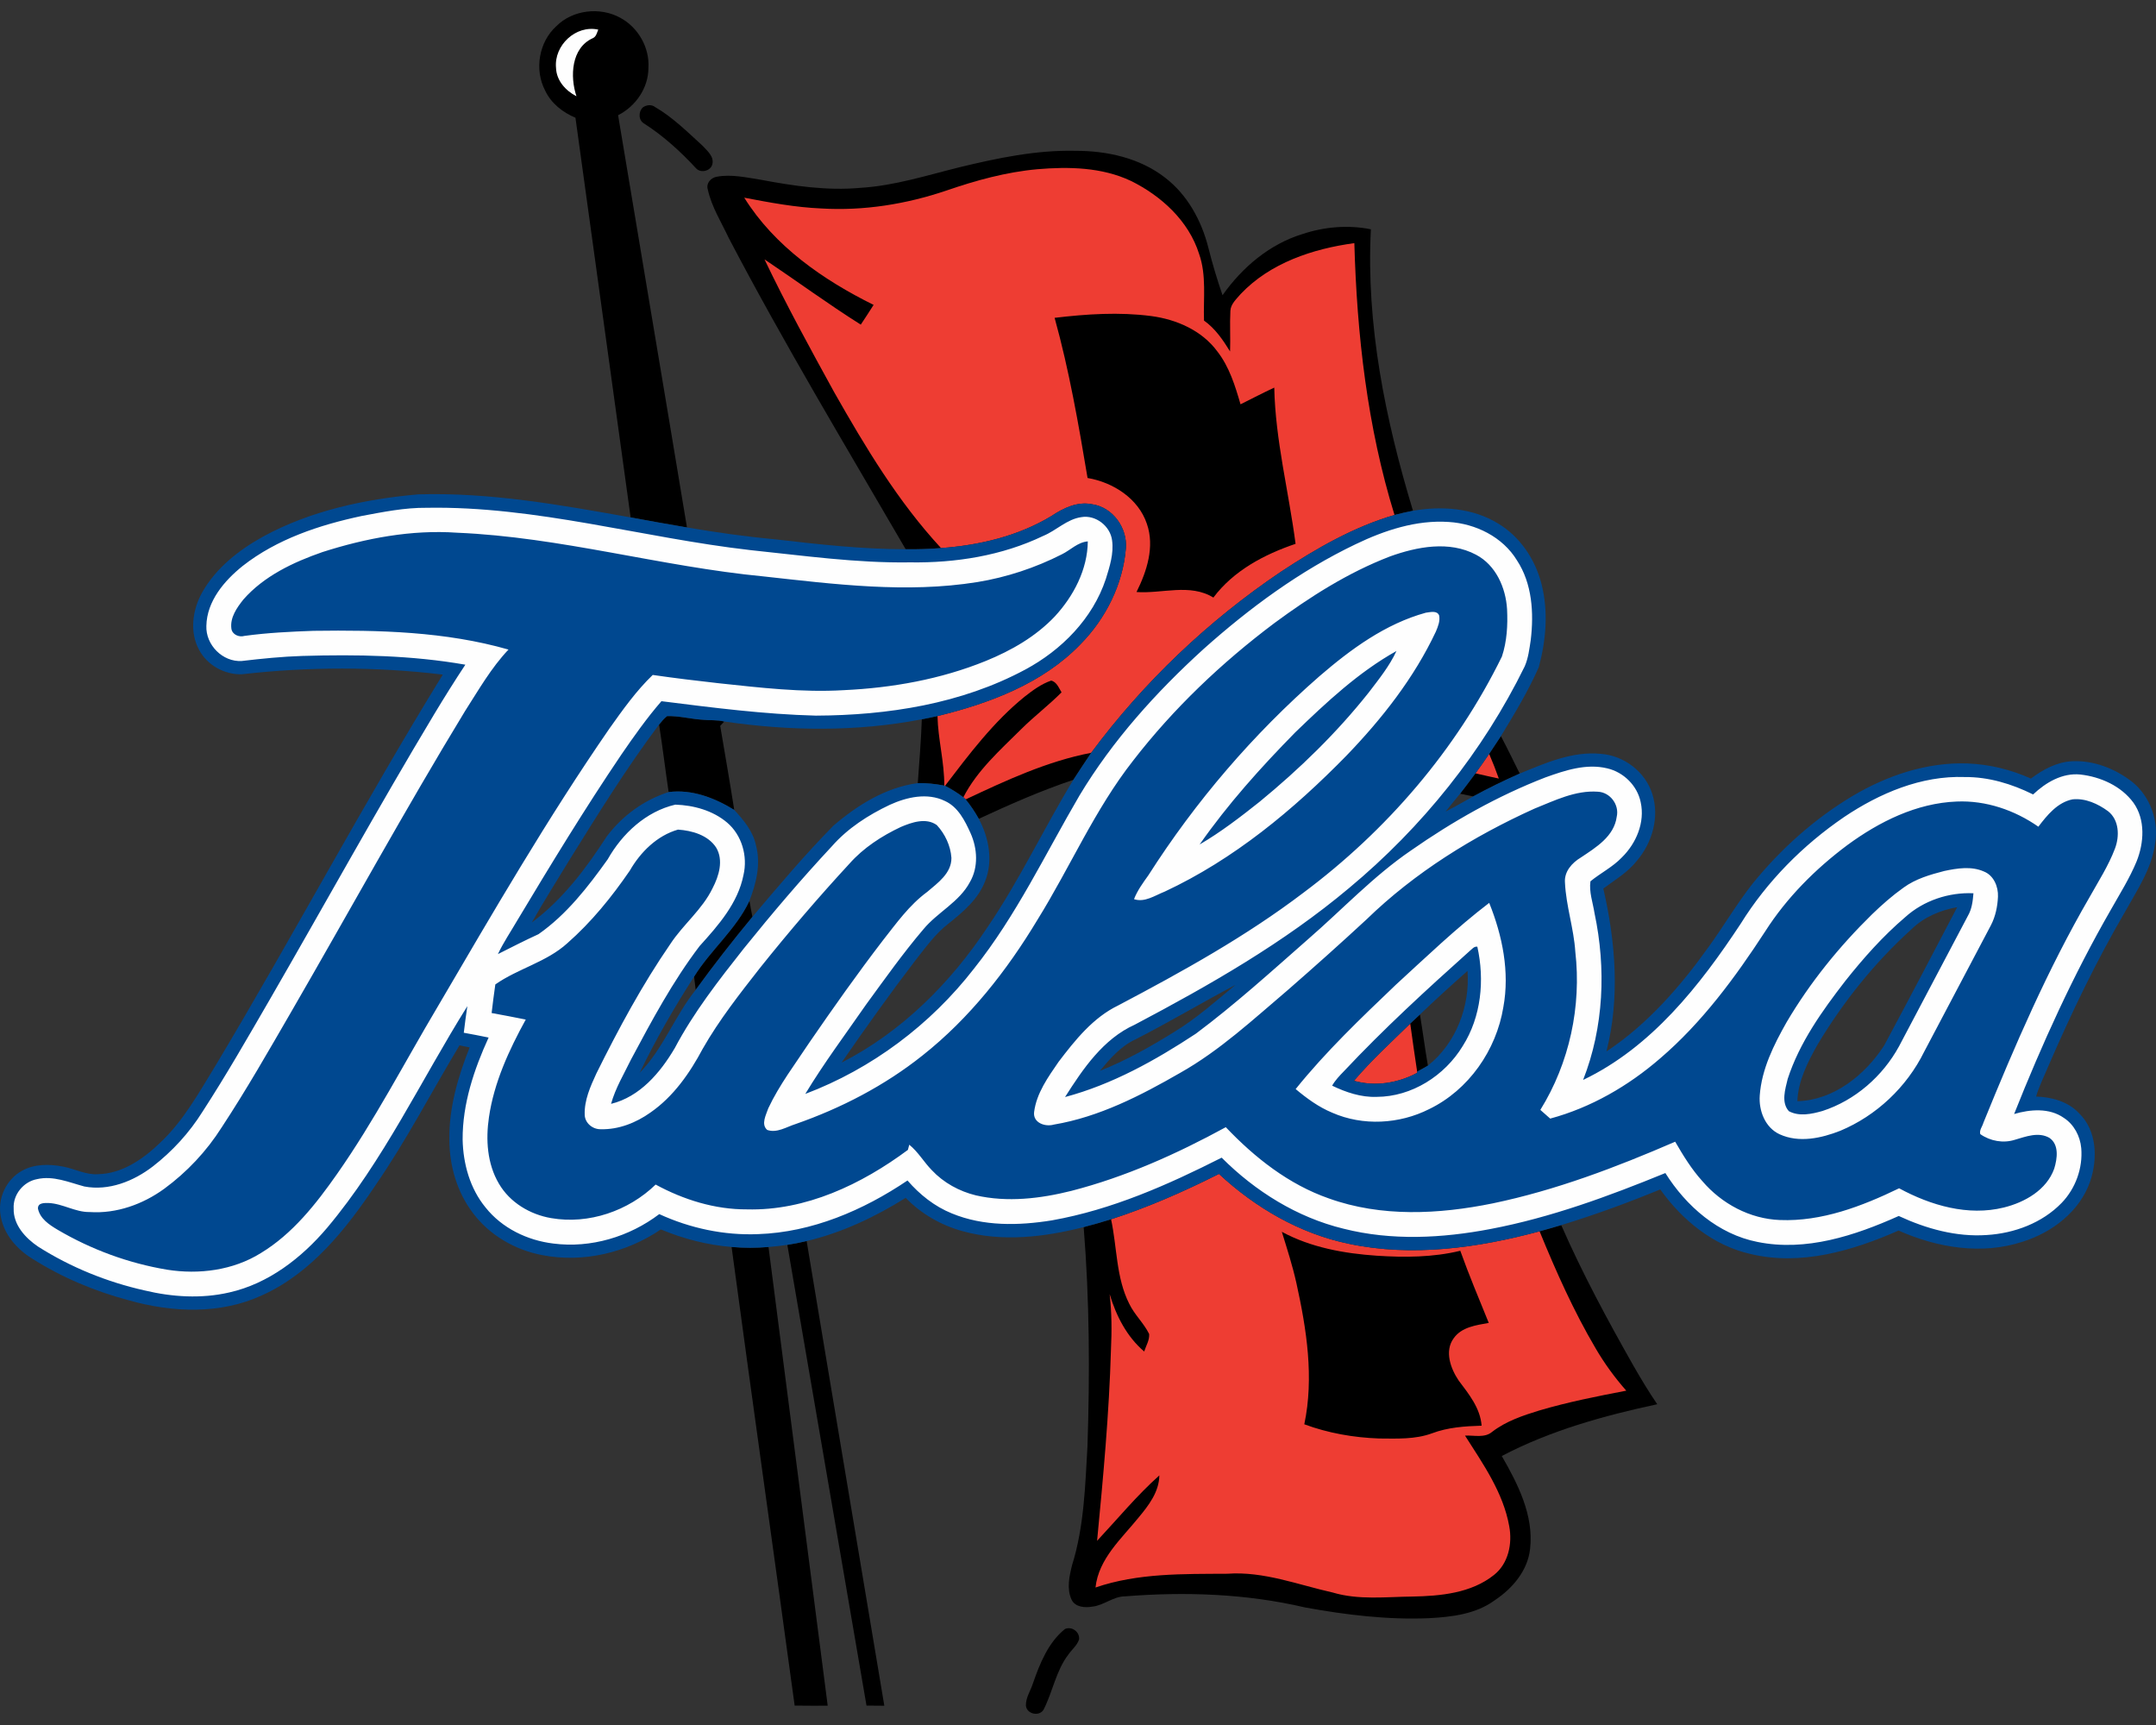
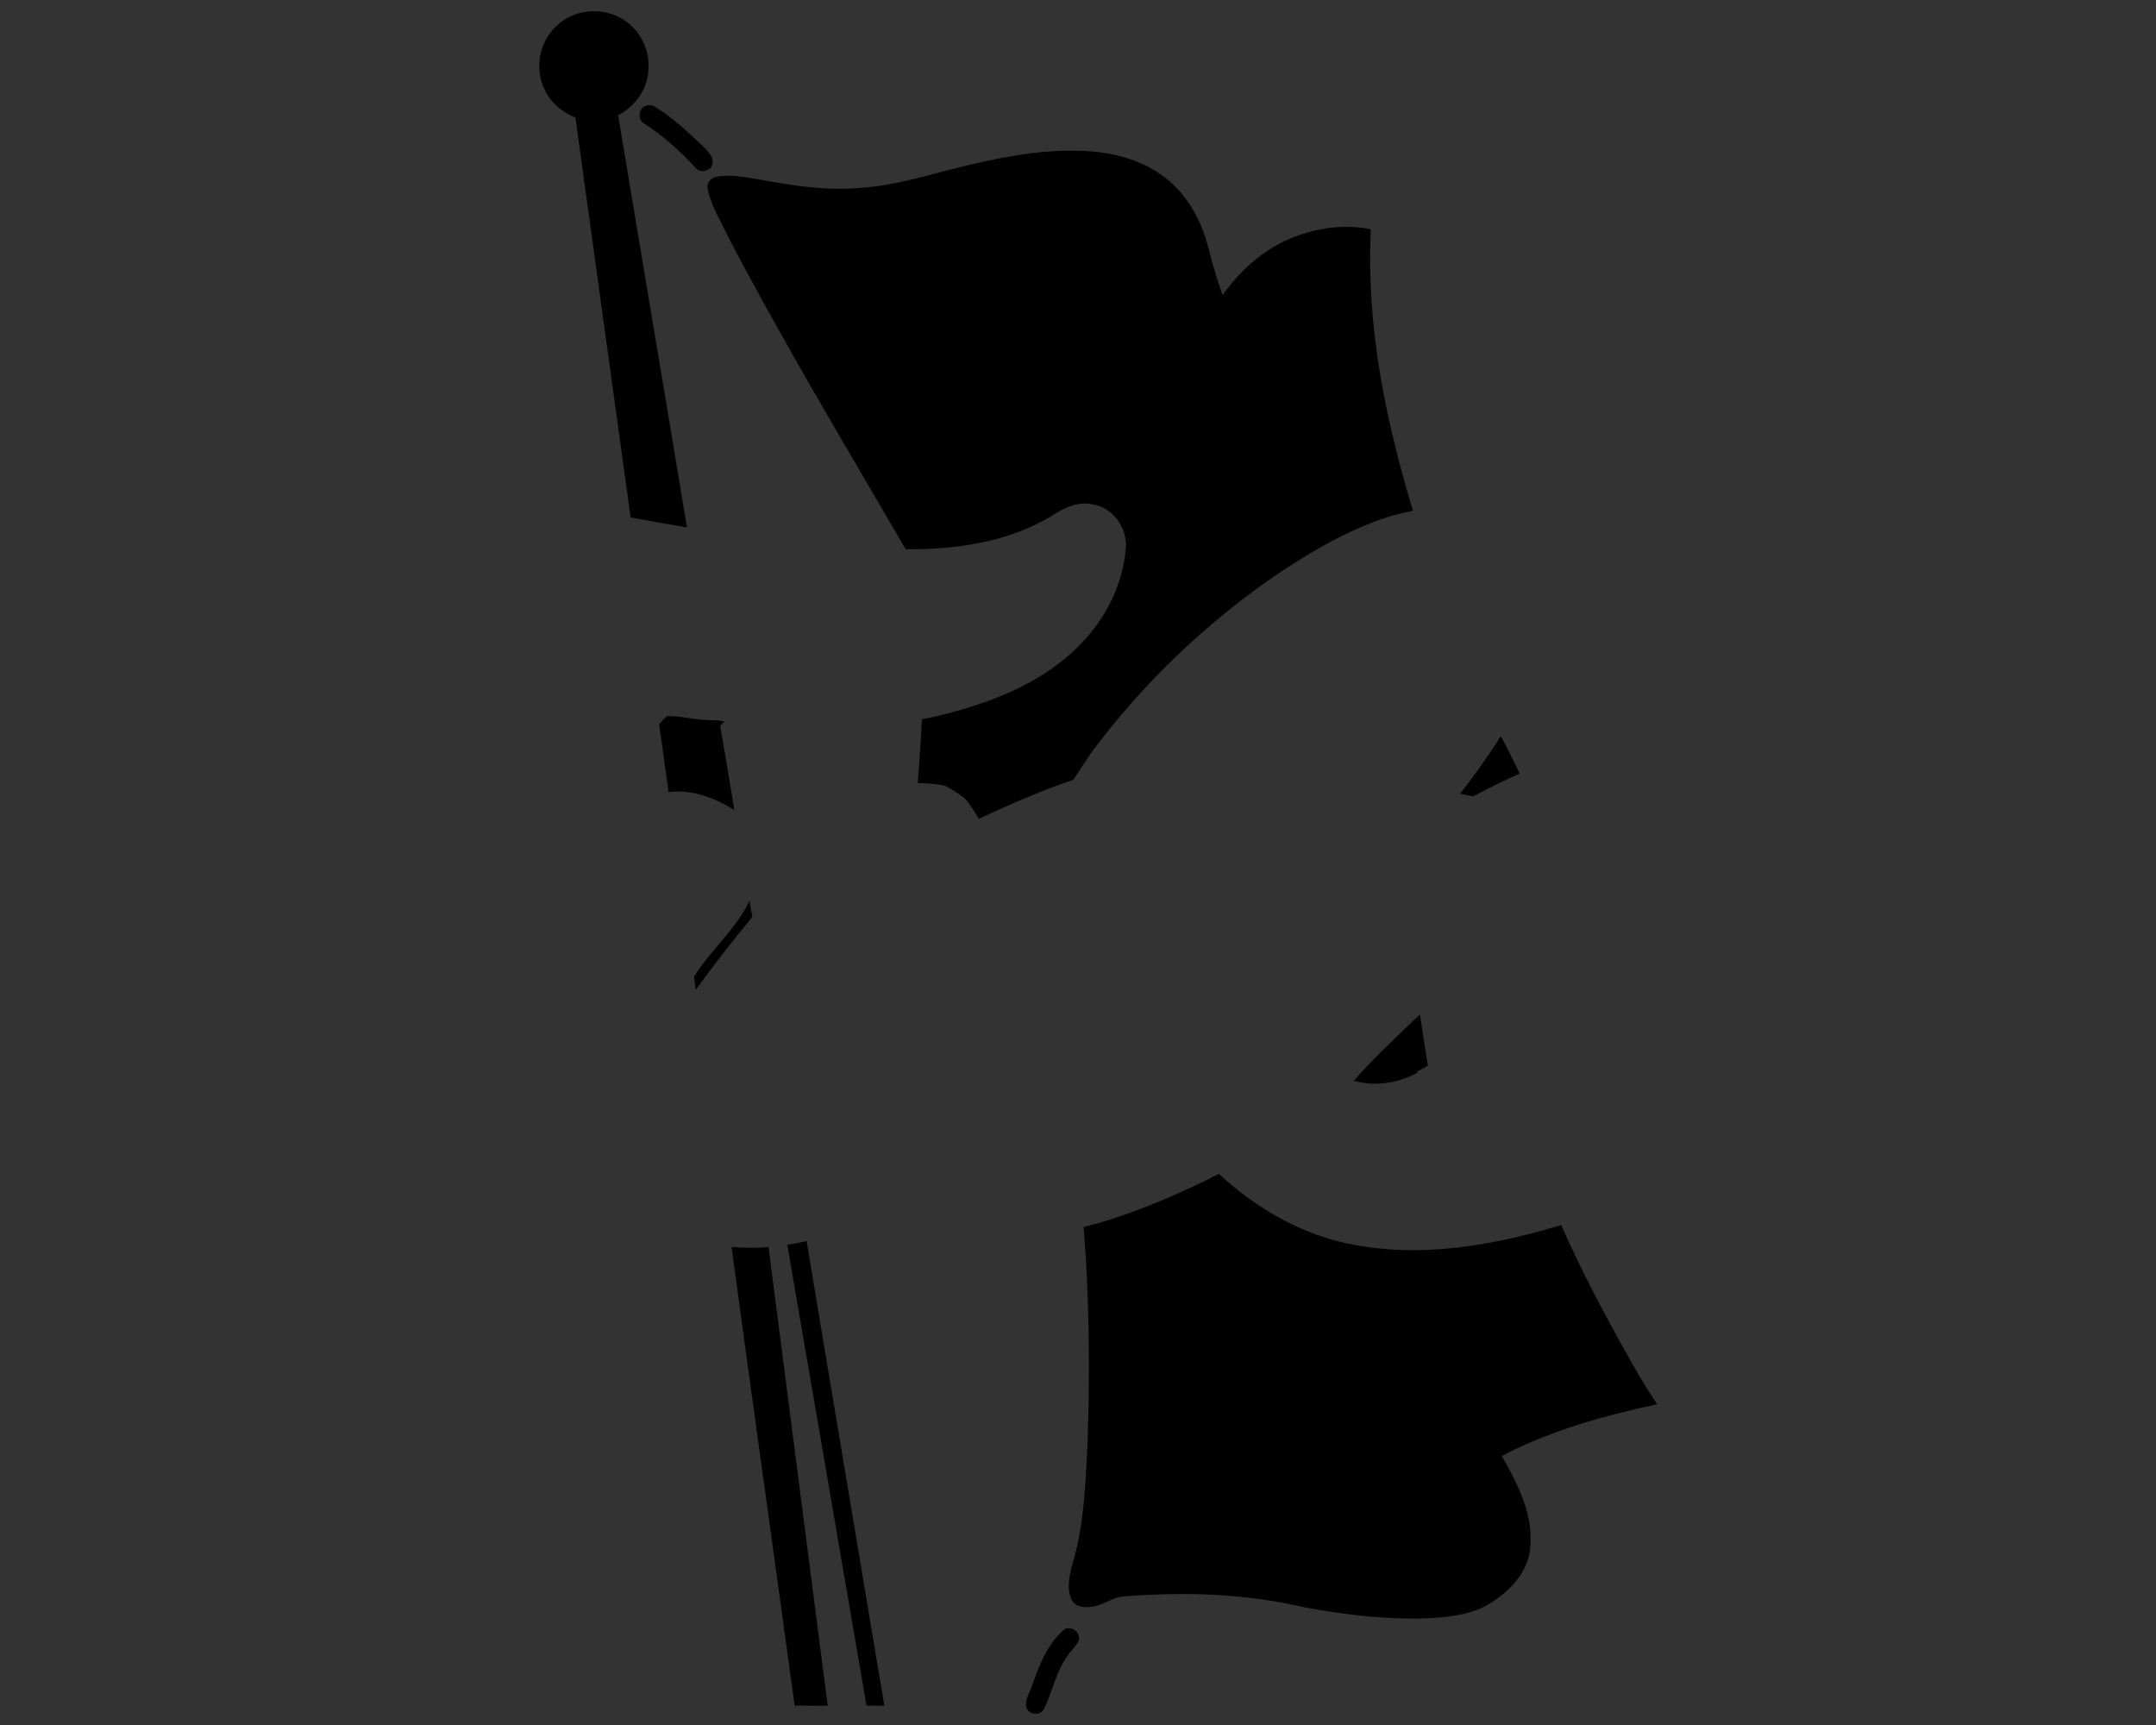
<svg xmlns="http://www.w3.org/2000/svg" height="1600px" style="shape-rendering:geometricPrecision; text-rendering:geometricPrecision; image-rendering:optimizeQuality; fill-rule:evenodd; clip-rule:evenodd" version="1.1" viewBox="0 0 2000 1600" width="2000px">
  <rect x="0" y="0" width="2000" height="1600" fill="#333333" stroke="none" />
  <defs>
    <style type="text/css">
   
    .fil0 {fill:black}
    .fil2 {fill:#004890;fill-rule:nonzero}
    .fil1 {fill:#EE3D33;fill-rule:nonzero}
    .fil3 {fill:#FEFEFE;fill-rule:nonzero}
   
  </style>
  </defs>
  <g id="Capa_x0020_1">
    <g id="Tulsa_x0020_Golden_x0020_Hurricane.cdr">
      <path class="fil0" d="M516.05 24.32c15.21,-15.29 40.67,-18.13 59.37,-7.81 16.6,8.92 27.31,27.67 26.08,46.55 0,18.52 -11.83,35.58 -28.13,43.8 21.19,127.46 42.78,254.88 63.89,382.37 -17.44,-2.97 -34.86,-6.1 -52.26,-9.3 -17.01,-123.6 -34.12,-247.17 -51.18,-370.74 -11.91,-4.94 -22.67,-13.47 -28.2,-25.33 -10.02,-19.29 -5.74,-44.88 10.43,-59.54zm514.62 1106.59c34.48,-11.15 67.75,-25.8 100.08,-42.09 33.76,31.38 75.08,55.46 120.5,64.83 58.74,12.45 119.62,3.85 176.93,-11.58 6.71,-1.82 13.39,-3.74 20.08,-5.73 19.6,44.72 42.8,87.76 66.86,130.2 7.02,12.22 14.26,24.31 22.21,35.94 -49.54,10.63 -99.16,24.36 -144.22,48.03 14.98,26 29.74,54.97 26.28,85.94 -2.1,20.24 -16.29,36.89 -32.71,47.78 -17.55,12.96 -40.01,15.57 -61.15,16.7 -38.47,1.64 -76.97,-3.08 -114.78,-9.94 -54.67,-12.84 -111.41,-14.76 -167.22,-10.32 -10.99,0.07 -19.57,8.45 -30.36,9.55 -6.81,1.18 -15.85,0.51 -19.18,-6.56 -4.64,-10.17 -2.05,-21.57 0.51,-31.92 11.14,-35.65 12.17,-73.41 14.29,-110.4 2.23,-67.7 1.92,-135.61 -3.53,-203.16 8.53,-2.23 17.01,-4.61 25.41,-7.27zm225.29 -128.42c16.06,-18.95 34.48,-35.73 52.23,-53.1 3,-2.79 6.02,-5.58 9.02,-8.4 2.61,15.78 4.66,31.66 7.38,47.44 -3.28,1.92 -6.64,3.77 -9.99,5.53l0.17 1.08c-17.93,9.61 -39.06,13.04 -58.81,7.45zm112.74 -285.2c4.33,-5.95 8.58,-11.94 12.7,-18.04 3.69,-5.45 7.33,-10.94 10.91,-16.47 6.05,11.45 11.71,23.11 17.45,34.71 -14.65,6.51 -29.1,13.53 -43.16,21.21 -4.08,-0.82 -8.18,-1.69 -12.17,-2.51 4.87,-6.2 9.55,-12.55 14.27,-18.9zm-75.08 -239.62c-37.86,11.04 -72.47,31 -105.23,52.57 -67.6,45.54 -127.55,102.54 -176.14,168.01 -5.66,8.25 -11.04,16.7 -16.55,25.06 -30.02,10.06 -59.02,22.87 -87.73,36.17 -3.54,-6.36 -7.58,-12.4 -12.17,-18.01 -0.54,-0.49 -1.61,-1.46 -2.15,-1.98 -5.35,-4.04 -11.04,-7.58 -16.96,-10.65l-0.74 -0.16c-8.1,-1.56 -16.34,-2.48 -24.57,-2.3 1.41,-19.72 3.05,-39.45 3.74,-59.2 4.87,-0.92 9.71,-1.95 14.55,-3.02 48.24,-11.81 97.42,-30.1 132.59,-66.58 23.44,-23.74 39.4,-55.56 42.14,-88.96 1.54,-18.93 -12.09,-38.12 -31.25,-40.89 -13.66,-2.84 -26.8,3.54 -37.84,10.94 -30.79,18.6 -66.75,27.1 -102.36,29.69 -10.91,0.9 -21.85,1.21 -32.79,1.1 -55.63,-95.7 -112.81,-190.63 -164.17,-288.76 -6.89,-14.73 -15.91,-28.85 -19.39,-44.91 -1.84,-5.74 2.82,-10.94 8.27,-11.86 13.71,-2.54 27.59,0.74 41.14,2.84 30.33,5.72 61.3,10.28 92.22,7.46 31.46,-1.92 61.61,-11.61 92.01,-19.14 35.15,-8.48 71.01,-16.03 107.36,-15.21 29.23,-0.05 59.68,6.61 83.15,24.87 20.72,15.83 33.81,39.88 40.14,64.86 3.76,14.91 8.17,29.66 13.19,44.21 18.24,-25.79 43.55,-47.34 74.11,-56.71 20.36,-6.79 42.39,-8.66 63.5,-4.43 -4.56,88.63 13.47,176.64 39.06,261.07 -5.76,1.11 -11.47,2.41 -17.13,3.92zm-641.96 -342.56c4.38,4.82 11.04,10.04 9.09,17.42 -1.66,6.12 -10.55,8.27 -14.86,3.77 -14.39,-15.55 -30.2,-30 -48.05,-41.5 -5.64,-3 -5.84,-10.91 -1.56,-15.14 3.3,-2.41 8.06,-3 11.47,-0.33 16.45,9.55 29.95,23.08 43.91,35.78zm336.31 1375.81c6.38,-2.74 13.93,2.84 13.01,9.81 -1.87,5.53 -6.68,9.27 -9.94,13.96 -11.63,15.22 -14.47,34.76 -23.18,51.46 -4.41,6.23 -15.37,3.54 -16.19,-4.07 -0.21,-7.43 4.4,-13.91 6.58,-20.83 6.38,-18.36 14.14,-37.81 29.72,-50.33zm-309.32 -354.32c11.4,1.02 22.85,1.02 34.25,0.02 18.37,141.84 36.64,283.65 54.92,425.48 -10.22,0 -20.44,0.06 -30.66,-0.1 -19.34,-141.81 -39.39,-283.54 -58.51,-425.4zm51.72 -1.95c6,-0.97 11.99,-2.1 17.91,-3.53 23.82,143.7 48.11,287.33 72.06,431.01 -5.51,-0.05 -11.02,-0.05 -16.53,-0.13 -24.38,-142.45 -49,-284.87 -73.44,-427.35zm-35.14 -319.15c0.79,4.97 1.74,9.94 2.74,14.91 -18.19,22.06 -35.86,44.55 -52.62,67.73 -0.48,-4.12 -0.99,-8.22 -1.48,-12.3 15.34,-24.79 38.83,-43.62 51.36,-70.34zm-76.44 -171.27c11.14,-0.38 22.03,2.72 33.12,3.36 6.61,0.74 13.45,-0.05 19.96,1.64 -0.95,1.02 -2.85,3.02 -3.77,4.02 4.36,26 8.94,51.95 13.02,77.98 -18.01,-11.1 -39.4,-19.39 -60.87,-16.55 -3.07,-20.85 -5.61,-41.81 -8.84,-62.66 2.23,-2.79 4.56,-5.56 7.38,-7.79z" />
-       <path class="fil1" d="M1030.67 1130.91c34.48,-11.15 67.75,-25.8 100.08,-42.09 33.76,31.38 75.08,55.46 120.5,64.83 58.74,12.45 119.62,3.85 176.93,-11.58 15.21,37.17 31.61,73.98 52.02,108.62 8.15,13.98 17.7,27.07 28.41,39.21 -27.08,5.2 -54.2,10.56 -80.66,18.37 -15.3,4.69 -30.82,9.89 -43.68,19.75 -6.99,6.05 -16.85,3.12 -25.26,3.56 16.71,26.26 35.41,52.74 41.01,84.02 3.05,16.11 -0.71,34.61 -14.08,45.21 -21.19,16.96 -49.67,19.57 -75.83,20.06 -24.61,0.26 -49.82,3.41 -73.8,-3.74 -32.22,-7.2 -64.14,-19.83 -97.67,-17.42 -40.99,0.26 -83.07,-0.72 -122.39,12.76 2.84,-26.67 24.08,-45.21 39.96,-64.89 9.35,-11.24 19.03,-23.77 19.26,-39.09 -20.85,18.6 -38.7,40.3 -57.76,60.69 5.68,-59.07 11.17,-118.19 12.88,-177.55 0.82,-17.08 0.74,-34.24 -1.23,-51.25 6,20.03 15.91,39.47 32.05,53.2 1.64,-5.33 5.1,-10.55 4.58,-16.27 -4.92,-10.06 -13.52,-17.77 -18.39,-27.87 -12.37,-24.36 -11.27,-52.41 -16.93,-78.53zm225.29 -128.42c16.06,-18.95 34.48,-35.73 52.23,-53.1 1.97,14.88 4.25,29.72 6.41,44.57l0.17 1.08c-17.93,9.61 -39.06,13.04 -58.81,7.45zm112.74 -285.2c4.33,-5.95 8.58,-11.94 12.7,-18.04 3.23,7.53 6.23,15.14 8.97,22.88 -7.25,-1.51 -14.48,-3.18 -21.67,-4.84zm-406.43 -560.33c29.16,-2.48 59.89,-1.89 86.82,10.84 28.2,13.88 53.59,37.09 63.24,67.7 7.02,19.91 3.87,41.22 4.56,61.84 10.4,7.35 17.58,17.95 24.18,28.64 0.44,-12.58 -0.36,-25.16 0.29,-37.71 0.38,-6.43 5.68,-10.96 9.55,-15.57 27.33,-28.85 66.96,-41.99 105.44,-47.19 2.38,85.1 12.03,170.6 37.27,252.16 -37.86,11.04 -72.47,31 -105.23,52.57 -67.6,45.54 -127.55,102.54 -176.14,168.01 -40.88,7.84 -79,25.62 -116.45,43.22 -0.54,-0.49 -1.61,-1.46 -2.15,-1.98 12.81,-24.92 34.12,-43.75 53.72,-63.22 11.96,-11.88 25.51,-22.13 37.37,-34.09 -2.43,-4.02 -4.66,-9.89 -9.66,-10.89 -9.14,3.15 -17.03,8.99 -24.59,14.91 -28.89,23.36 -51.38,53.31 -73.8,82.64l-0.74 -0.16c0.18,-21.74 -5.82,-42.88 -6.28,-64.52 48.24,-11.81 97.42,-30.1 132.59,-66.58 23.44,-23.74 39.4,-55.56 42.14,-88.96 1.54,-18.93 -12.09,-38.12 -31.25,-40.89 -13.66,-2.84 -26.8,3.54 -37.84,10.94 -30.79,18.6 -66.75,27.1 -102.36,29.69 -39.86,-43.08 -70.24,-93.7 -99.08,-144.52 -22.36,-40.65 -44.67,-81.41 -64.68,-123.27 29.87,20.01 58.86,41.35 89.32,60.53 4.05,-6.04 7.99,-12.16 11.89,-18.31 -46.78,-23.13 -91.99,-54.44 -119.99,-99.44 23.67,4.53 47.42,8.99 71.55,10.01 39.24,2.36 78.66,-3.99 115.83,-16.57 27.39,-9.43 55.54,-17.21 84.48,-19.83zm16.04 137.84l0 0c13.53,48.75 22.21,98.7 30.56,148.55 23.64,4.02 47.13,18.96 55.02,42.5 7.41,21.26 -0.02,44 -9.6,63.27 23.61,1.71 49.64,-8.23 71.29,5.15 18.77,-25 47.21,-40.02 76.25,-49.85 -6.32,-48.31 -18.75,-96.04 -19.77,-144.91 -10.55,4.94 -20.9,10.32 -31.3,15.5 -5,-17.17 -10.35,-34.71 -21.5,-49.03 -14.29,-19.45 -37.93,-29.74 -61.32,-32.82 -29.74,-3.89 -59.97,-1.89 -89.63,1.64zm210.77 847.74l0 0c4.89,15.8 9.99,31.58 13.57,47.77 9.41,42.68 16.42,87.4 7.28,130.77 22.18,8.2 45.77,12.35 69.39,13.17 16.42,0.1 33.46,0.97 49.13,-4.82 14.66,-5.53 30.46,-6.58 45.96,-7.05 -1.23,-16.36 -11.86,-29.33 -21.29,-41.9 -7.45,-11.02 -13.37,-27.23 -4.63,-39.17 7.37,-10.5 20.9,-12.14 32.55,-14.27 -8.99,-22.23 -18.36,-44.31 -26.41,-66.91 -25.28,6.15 -51.61,6.28 -77.46,4.59 -30.33,-2.08 -61.07,-7.58 -88.09,-22.18z" />
-       <path class="fil2" d="M243.8 497.83c44.14,-24.13 94.34,-34.86 144.06,-39.29 66.35,-2 132.08,9.73 197.14,21.39 17.4,3.2 34.82,6.33 52.26,9.3 27,4.56 54.1,8.48 81.38,10.96 40.35,4.69 80.85,9.2 121.52,9.27 10.94,0.11 21.88,-0.2 32.79,-1.1 35.61,-2.59 71.57,-11.09 102.36,-29.69 11.04,-7.4 24.18,-13.78 37.84,-10.94 19.16,2.77 32.79,21.96 31.25,40.89 -2.74,33.4 -18.7,65.22 -42.14,88.96 -35.17,36.48 -84.35,54.77 -132.59,66.58 -4.84,1.07 -9.68,2.1 -14.55,3.02 -60.37,11.68 -122.6,10.96 -183.25,2.05 -6.51,-1.69 -13.35,-0.9 -19.96,-1.64 -11.09,-0.64 -21.98,-3.74 -33.12,-3.36 -2.82,2.23 -5.15,5 -7.38,7.79 -29.84,39.73 -56.04,82 -82.25,124.14 -12.01,19.77 -24.44,39.32 -35.81,59.45 28.56,-21.16 50.39,-50.21 69.52,-79.82 14.35,-19.11 34.56,-33.86 57.38,-41.11 21.47,-2.84 42.86,5.45 60.87,16.55 8.83,9.53 17.52,19.95 20.2,33.02 4.64,17.21 0.16,35.06 -6.09,51.25 -12.53,26.72 -36.02,45.55 -51.36,70.34 -18.44,28.75 -35.63,58.38 -50.44,89.17 21.9,-22.39 32.48,-52.64 51.92,-76.87 16.76,-23.18 34.43,-45.67 52.62,-67.73 24.33,-28.82 48.72,-57.74 75.21,-84.63 22.28,-19.06 48.62,-35.51 78.2,-39.4 8.23,-0.18 16.47,0.74 24.57,2.3l0.74 0.16c5.92,3.07 11.61,6.61 16.96,10.65 0.54,0.52 1.61,1.49 2.15,1.98 4.59,5.61 8.63,11.65 12.17,18.01 9.32,17.34 13.4,38.68 6.04,57.5 -6.35,16.83 -20.51,28.87 -34.22,39.76 -12.11,9.35 -21.03,21.93 -30.43,33.81 -23.75,31.05 -46.44,62.89 -68.65,95.04 55.66,-28.39 101.13,-73.9 135.4,-125.67 29.72,-43.63 52.16,-91.61 79.59,-136.61 5.51,-8.36 10.89,-16.81 16.55,-25.06 48.59,-65.47 108.54,-122.47 176.14,-168.01 32.76,-21.57 67.37,-41.53 105.23,-52.57 5.66,-1.51 11.37,-2.81 17.13,-3.92 26.54,-4.68 55.54,-2.61 78.93,11.81 20.46,12.22 34.6,33.43 40.34,56.33 6.43,25.21 4.15,51.95 -2.54,76.85 -9.83,22.31 -22.49,43.27 -35.17,64.04 -3.58,5.53 -7.22,11.02 -10.91,16.47 -4.12,6.1 -8.37,12.09 -12.7,18.04 -4.72,6.35 -9.4,12.7 -14.27,18.9 -4.46,5.53 -9.07,10.96 -13.42,16.55 8.68,-4.38 17.03,-9.35 25.59,-14.04 14.06,-7.68 28.51,-14.7 43.16,-21.21 23.8,-9.73 48.67,-20.83 75.03,-18.29 21.52,1.49 41.52,16.57 47.98,37.32 6.81,21.29 -0.05,45.06 -14.25,61.79 -8.42,10.78 -20.39,17.8 -31.22,25.84 11.4,49.44 15.52,101.47 2.89,151.11 38.04,-25.18 68.47,-60.09 94.78,-96.98 14.12,-19.39 26.18,-40.19 41.06,-59.02 26,-31.92 57.15,-59.89 92.58,-81.02 32.02,-19.01 68.88,-31.41 106.43,-30.12 20.32,0.79 40.35,5.68 58.9,14.03 11.16,-8.4 24.07,-15.44 38.37,-16.08 20,-0.95 39.8,6.89 55.46,19.03 17,13.55 25.15,36.71 21.28,58.02 -3.23,22.59 -16.21,41.93 -27.1,61.45 -27,46.19 -50.23,94.45 -71.47,143.5 -3.97,9.63 -8.76,18.96 -11.73,29 14.6,0.51 29.77,4.61 40.01,15.65 16.55,16.16 17.19,42.16 10.2,62.94 -9.58,27.92 -35.22,47.49 -62.68,56.07 -37.84,12.48 -79.36,5.59 -115.1,-10.35 -42.65,18.78 -90.75,32.97 -137.37,21.72 -34.61,-7.78 -63.43,-31.48 -83.69,-59.86 -30.13,12.35 -60.71,23.62 -91.86,33.1 -6.69,1.99 -13.37,3.91 -20.08,5.73 -57.31,15.43 -118.19,24.03 -176.93,11.58 -45.42,-9.37 -86.74,-33.45 -120.5,-64.83 -32.33,16.29 -65.6,30.94 -100.08,42.09 -8.4,2.66 -16.88,5.04 -25.41,7.27 -36.45,9.3 -75.52,13.96 -112.28,3.79 -19.93,-5.48 -38.45,-16.06 -52.84,-30.92 -28.44,17.76 -59.12,32.33 -91.86,40.07 -5.92,1.43 -11.91,2.56 -17.91,3.53 -5.79,0.87 -11.63,1.51 -17.47,1.97 -11.4,1 -22.85,1 -34.25,-0.02 -22.56,-1.82 -44.75,-7.56 -65.62,-16.27 -31.77,21.6 -72.01,31.23 -109.92,23.85 -25.36,-4.74 -49.26,-18.6 -64.71,-39.45 -14.55,-19.31 -21.51,-43.65 -21.57,-67.67 -0.43,-29.54 8,-58.33 18.81,-85.54 -3.15,-0.66 -6.28,-1.3 -9.38,-1.94 -26.02,43.21 -49.23,88.14 -77.9,129.72 -27.3,40.67 -59.45,81.43 -105.2,102.1 -38.71,17.98 -83.48,16.06 -123.75,4.66 -31.64,-8.4 -62.2,-21.26 -89.86,-38.83 -13.94,-8.66 -25.85,-22.21 -28.79,-38.76 -3.39,-16.39 4.84,-34.45 19.54,-42.49 11.66,-6.59 25.77,-6.36 38.53,-3.87 10.73,2.07 20.82,7.73 31.99,6.99 22.36,-0.43 41.7,-13.88 57.28,-28.77 22.16,-20.59 36.71,-47.46 52.38,-72.9 71.62,-119.68 137.1,-242.97 210.26,-361.72 -61.84,-7.46 -124.6,-7.35 -186.46,-0.31 -16.09,0.46 -32.2,-8.43 -39.68,-22.8 -8.99,-16.6 -5.99,-37.29 3,-53.25 12.76,-22.57 33.86,-39.12 56.2,-51.52zm1117.54 402.74c-14.95,13.19 -29.71,26.61 -44.13,40.42 -3,2.82 -6.02,5.61 -9.02,8.4 -17.75,17.37 -36.17,34.15 -52.23,53.1 19.75,5.59 40.88,2.16 58.81,-7.45l-0.17 -1.08c3.35,-1.76 6.71,-3.61 9.99,-5.53 26.1,-20.77 39.14,-54.95 36.75,-87.86zm412.04 -38.84c-34.33,30.97 -63.63,67.6 -87.38,107.26 -9.09,16.21 -17.98,33.4 -18.67,52.41 33.58,-0.82 62.96,-24.44 80.51,-51.72 22.85,-42.6 45.36,-85.4 67.75,-128.26 -15.6,2.84 -30.74,9.09 -42.21,20.31zm-752.96 131.46c24.26,-9.58 47.06,-22.49 69.17,-36.24 20.39,-12.4 38.21,-28.38 56.58,-43.5 -31.15,16.47 -61.45,34.61 -92.86,50.62 -13.6,6.25 -23.59,17.8 -32.89,29.12z" />
-       <path class="fil3" d="M1294.9 913.35c28.3,-25.9 56.04,-52.62 86.55,-75.9 12.25,30.43 19.14,64.04 13.12,96.72 -6.53,39.92 -32.15,76.83 -68.83,94.58 -27.62,13.93 -61.4,15.83 -89.89,3.33 -12.57,-5.2 -23.59,-13.27 -33.94,-21.93 28.1,-34.91 60.64,-65.91 92.99,-96.8zm-779.11 -850.4c-2,-20.85 18.29,-40.04 39.17,-35.48 -1.23,2.92 -1.85,6.59 -5.1,7.97 -20.03,9.04 -21.21,35.56 -15.12,53.85 -10.01,-5.13 -18.57,-14.55 -18.95,-26.34zm-180.39 415.65c19.96,-3.72 40.07,-7.82 60.46,-7.61 101.54,-1.77 199.85,27.77 300.06,39.24 49.23,5.1 98.49,12.14 148.11,11.38 42.32,0.66 85.38,-6.13 123.78,-24.57 12.14,-4.99 21.82,-15.45 35.22,-17.37 13.32,-2.38 26.95,8.28 28.59,21.55 1.69,12.14 -2.21,24.23 -5.77,35.7 -12.16,36.86 -41.11,66.07 -74.82,84.15 -59.28,31.84 -127.59,42.42 -194.19,42.7 -47.98,-1.23 -95.68,-7.42 -143.27,-13.39 -13.5,15.57 -25.44,32.43 -37.1,49.41 -33.99,50.26 -65.55,102.1 -96.75,154.16 -5.99,10.29 -12.7,20.21 -17.85,31.02 12.5,-6.3 24.97,-12.66 37.68,-18.5 26.02,-18.19 45.85,-43.77 64.14,-69.37 13.48,-23.87 35.53,-44.46 62.76,-50.77 17.01,0.54 34.76,5.41 47.98,16.58 13.78,11.65 19.31,31.25 15.27,48.62 -5.13,26.18 -23.37,46.8 -40.71,65.96 -24.87,32.68 -44.34,69.08 -63.63,105.23 -6.56,13.52 -14.47,26.54 -18.52,41.14 26.72,-6.51 45.65,-28.9 59.05,-51.62 17.57,-33.25 40.83,-62.99 64.04,-92.42 26.2,-32.51 53.28,-64.35 81.76,-94.88 14.65,-16.68 33.74,-29 53.69,-38.43 15.76,-7.19 34.84,-11.55 51.16,-3.58 12.22,5.53 18.52,18.24 23.77,29.81 6.38,14.22 7.45,31.49 -0.51,45.29 -9.92,18.75 -30.13,28.03 -43.29,43.99 -18.91,22.18 -35.74,46.03 -52.95,69.54 -19.09,27.51 -39.19,54.41 -56.54,83.08 61.64,-23.29 116.15,-64.17 156.49,-116.2 39.27,-49.21 66.19,-106.48 97.85,-160.56 30.74,-51.15 71.14,-95.93 115.17,-135.94 42.68,-38.12 89.3,-72.44 141.07,-97.19 26.77,-12.86 56.23,-22.64 86.27,-20.62 24.9,1.51 49.98,13.78 63.25,35.48 14.27,21.69 15.86,48.92 12.86,74.03 -1.26,8.25 -2.23,16.7 -5.59,24.43 -38.8,79.16 -95.21,149.27 -162.91,205.6 -60.43,50.77 -129.31,90.04 -198.86,126.77 -29.2,13.14 -48,40.91 -64.63,67.09 43.7,-11.63 83.77,-34.02 121.32,-58.74 36.48,-27.23 70.24,-57.89 104.41,-87.91 31.61,-27.44 60.4,-58.3 95.11,-82 38.84,-27.15 80.44,-50.64 124.68,-67.78 18.26,-6.55 37.98,-13.16 57.5,-8.42 15.14,3.53 27.8,16 30.95,31.3 4.17,18.75 -4.1,38.22 -17.45,51.31 -8.5,8.91 -19.7,14.42 -29.15,22.15 -1.41,9.84 2.28,19.81 3.79,29.56 10.86,51.21 8.66,105.7 -10.58,154.67 63.4,-30.3 108.26,-87.45 146.12,-144.8 24.46,-39.35 57.73,-72.93 95.93,-99.01 32.94,-22.13 71.64,-38.6 111.99,-37.14 22.11,-0.18 43.73,6.38 63.4,16.16 11.71,-11.09 27.05,-20.21 43.83,-18.49 18.75,2.1 37.88,10.63 49.26,26.18 11.24,15.75 9.81,37.16 2.92,54.38 -6.51,15.8 -15.7,30.28 -24.05,45.13 -34.84,60.56 -63.79,124.37 -89.58,189.2 14.93,-4.38 32.68,-5.86 46.08,3.56 9.5,6.1 15.19,16.99 16.19,28.11 1.56,18.54 -5.3,37.47 -18.24,50.84 -18.01,18.57 -43.8,28.13 -69.32,29.72 -28.28,1.99 -56.27,-5.84 -81.74,-17.65 -40.7,18.21 -86.04,33.22 -131,24.08 -36.4,-7.15 -66.19,-33.15 -85.5,-63.91 -52.59,21.51 -106.31,41.31 -162.31,51.92 -44.8,8.55 -91.62,11.01 -136.17,-0.28 -43.08,-10.43 -81.97,-34.74 -113.12,-65.91 -49.95,25.28 -101.95,48.31 -157.38,58.14 -30.77,5 -63.56,5.69 -92.84,-6.4 -16.11,-6.48 -29.91,-17.52 -41.21,-30.56 -41.04,27.67 -88.61,48.08 -138.63,49.75 -31.49,1.3 -63.05,-5.46 -91.63,-18.57 -27.74,21.03 -63.56,31.79 -98.26,27.3 -24.06,-2.89 -47.6,-14.24 -62.84,-33.4 -14.5,-17.57 -20.85,-40.58 -21.31,-63.07 -0.18,-32.99 10.52,-64.88 24.1,-94.6 -7.68,-1.56 -15.34,-3.1 -23.03,-4.45 0.9,-8.25 2.15,-16.45 3.31,-24.67 -43.01,68.7 -77.65,143.24 -130.11,205.64 -23.72,27.95 -54.43,51.77 -90.78,59.92 -25.87,5.97 -52.97,4.25 -78.61,-1.9 -34.84,-7.81 -68.42,-21.44 -98.6,-40.55 -11.81,-7.99 -23.18,-20.21 -22.75,-35.42 -0.79,-12.84 9.12,-24.9 21.62,-27.23 15.09,-3.49 29.69,2.99 43.96,6.81 22.64,4.3 45.6,-4.87 63.4,-18.52 18.24,-14.09 34.04,-31.41 46.26,-50.95 22.03,-33.94 42.14,-69.09 62.4,-104.05 50.98,-88.22 100.13,-177.5 152.62,-264.82 9.27,-15.39 18.83,-30.66 28.74,-45.65 -49.82,-8.73 -100.67,-9.6 -151.11,-8.12 -18.85,0.59 -37.6,2.49 -56.33,4.69 -17.72,1.08 -33.48,-14.93 -32.81,-32.53 0.44,-23.01 16.65,-41.94 33.71,-55.64 31.82,-24.95 71.16,-37.96 110.25,-46.31zm-36.37 33.5l0 0c-27,9.38 -54.23,22.21 -73.37,44.09 -5.99,7.58 -12.32,16.57 -11.04,26.77 0.72,5.68 7.1,8.35 12.2,6.86 21.21,-2.92 42.65,-3.94 64.04,-4.71 60.58,-0.82 122.18,0.59 180.84,17.39 -16.11,16.98 -27.74,37.5 -40.34,57.1 -55.84,91.78 -107.46,186.05 -161.28,279.03 -20.9,36.07 -41.57,72.32 -64.5,107.15 -13.99,22.06 -32.2,41.43 -53.26,56.87 -19.87,14.42 -44.31,23.21 -69.08,21.57 -13.4,0.23 -25.13,-7.89 -38.4,-8.4 -3.82,0 -9.81,-0.28 -9.63,5.2 1.92,9.42 10.55,15.03 18.24,19.62 31.22,18.37 65.75,31.07 101.49,37.04 29.61,4.69 61.32,0.64 87.04,-15.42 29.43,-17.83 51.08,-45.42 70.57,-73.18 34.74,-49.49 62.53,-103.31 93.37,-155.19 51.16,-87.24 101.93,-174.9 159.44,-258.18 12.34,-17.34 24.74,-34.86 40.14,-49.67 20.41,2.95 40.88,5.43 61.37,7.71 38.4,4.08 77.03,8.71 115.71,6.41 45.01,-2.08 90.09,-10.1 131.97,-27.13 23.62,-9.63 46.39,-22.67 64.04,-41.37 17.37,-18.85 30.25,-43.45 30.51,-69.5 -9.4,0.75 -16.04,8.07 -24.13,12.02 -24.62,12.5 -51.13,21.28 -78.36,25.72 -65.75,10.57 -132.51,1.99 -198.14,-5.23 -95.44,-9.12 -188.45,-36.55 -284.49,-40.55 -42.32,-2.97 -84.76,5.12 -124.95,17.98zm990.31 4.05l0 0c-38.71,14.86 -73.98,37.32 -107.23,61.84 -48.9,36.7 -93.65,79.23 -131.08,127.67 -35.5,45.26 -58.3,98.59 -88.5,147.26 -28.48,47.37 -63.22,91.63 -106.79,126.08 -35.1,27.95 -75.47,48.88 -117.76,63.61 -8.4,2.64 -17.34,8.63 -26.31,5.43 -5.96,-5.28 -1,-13.99 1.03,-20.06 10.3,-21.93 25.15,-41.32 38.45,-61.5 21.87,-31.79 44.16,-63.33 67.65,-93.96 12.65,-16.04 24.67,-33.07 41.34,-45.27 9.74,-8.32 22.57,-17.26 22.44,-31.55 -0.74,-11.2 -5.97,-22.24 -13.55,-30.41 -9.99,-7.17 -23.23,-2.56 -33.43,1.77 -17.67,8.35 -34.53,19.26 -47.56,33.96 -28.82,31.18 -56.39,63.48 -82.92,96.6 -18.91,24.16 -37.99,48.39 -53.21,75.08 -12.01,22.59 -27.15,44.37 -48.44,59.15 -13.39,9.55 -29.58,15.98 -46.23,15.55 -7.48,0.15 -14.63,-5.72 -14.84,-13.37 -0.48,-13.5 5.23,-26.21 10.76,-38.2 20.5,-41.37 42.45,-82.2 68.68,-120.26 11.89,-18.14 29.64,-31.95 39.17,-51.72 5.91,-11.35 10.4,-25.98 3.27,-37.81 -7.6,-11.5 -22.31,-15.68 -35.37,-16.55 -19.34,5.53 -34.79,20.83 -44.62,37.96 -16.78,24.49 -35.66,47.78 -58.02,67.42 -19.29,17.53 -45.7,23.44 -66.78,38.22 -1.23,8.84 -2.46,17.65 -3.44,26.52 10.58,1.92 21.11,3.94 31.66,6.07 -15.54,28.3 -29.4,58.27 -34.12,90.5 -3.1,20.8 -1.69,43.31 9.25,61.76 10.15,17.42 28.92,28.61 48.52,31.92 34.84,6.02 71.65,-6.69 96.85,-31.13 25.9,14.07 55,23.16 84.64,23.01 54.63,1.45 106.38,-23.26 149.36,-55.18 0.34,-1.2 0.95,-3.59 1.26,-4.79 8.27,6.63 13.52,16.06 20.9,23.59 10.91,11.66 25.46,19.62 40.91,23.39 29.23,6.68 59.84,3.02 88.6,-4.18 50.19,-12.91 97.86,-34.32 143.22,-59.07 26.82,28.23 58.41,53.13 95.55,66.07 48.72,17.52 102.08,14.8 152.08,4.61 58.48,-12.15 114.58,-33.51 169.25,-57.2 7.4,12.8 15.21,25.54 25.18,36.55 17.93,20.98 44.08,35.04 71.93,36.09 38.8,1.57 76.2,-12.78 110.61,-29.43 29.3,15.88 63.91,26.03 97.13,17.83 19.44,-4.79 39.71,-16.24 46.75,-36.04 2.84,-9.25 4.74,-22.37 -4.53,-28.62 -10.15,-5.73 -21.73,-1.15 -31.95,1.82 -10.78,3.46 -22.87,1.23 -32.09,-5.22 -1.11,-3.72 1.97,-7.1 2.89,-10.58 29.02,-71.37 59.66,-142.32 98.37,-209.05 8.32,-14.86 17.65,-29.31 23.69,-45.29 4.33,-11.48 3.92,-26.49 -6.43,-34.61 -9.4,-6.89 -21.11,-12.27 -32.99,-10.99 -13.96,2.82 -23.49,14.63 -31.66,25.36 -22.01,-15.39 -48.72,-24.51 -75.75,-23.34 -37.3,1.44 -71.93,18.73 -101.49,40.43 -29.66,22.13 -56.28,48.85 -76.23,80.12 -27.85,42.73 -58.48,84.41 -97.42,117.73 -29.51,25.54 -64.14,45.6 -101.95,55.8 -3.08,-2.69 -6.12,-5.38 -9.15,-8.07 27,-43.5 38.27,-96.04 32.43,-146.83 -1.41,-21.55 -8.55,-42.27 -9.58,-63.84 -0.89,-10.3 6.48,-18.49 14.76,-23.44 13.96,-9.32 30.81,-19.52 33.25,-37.78 2.56,-11.14 -6.1,-22.72 -17.5,-23.23 -20.8,-1.49 -40.14,8.22 -58.94,15.75 -56.84,25.72 -110.84,59.15 -155.72,102.77 -23.98,22.21 -48.36,43.98 -72.98,65.45 -31.99,27.15 -63.01,56.07 -99.8,76.79 -36.63,21.09 -75.18,40.94 -117.27,48.01 -7.99,2.31 -19.42,-1.64 -18.26,-11.58 2.2,-17.55 12.96,-32.43 22.72,-46.65 15.37,-20.18 31.97,-41.03 55.3,-52.3 59.33,-31.31 118.38,-63.91 171.91,-104.62 77.11,-57.56 141.66,-132.48 184.05,-219.04 4.66,-13.99 5.48,-29.13 4.77,-43.78 -1.18,-19.98 -10.38,-40.96 -28.79,-50.61 -24.85,-13.22 -54.67,-7.46 -79.9,1.61zm-65.42 111.12c29.12,-25.1 61.19,-48.64 98.75,-58.97 3.99,-0.46 10.4,-2.35 12.34,2.57 1.03,5.2 -1.07,10.29 -3.05,14.98 -20.28,43.11 -50.1,80.97 -83.02,115.12 -49.18,50.28 -104.43,96.13 -168.55,126.05 -8.97,3.49 -18.55,10.35 -28.43,6.97 3.15,-8.07 8.27,-15.06 13.27,-22.05 43.8,-68.63 97.36,-131.11 158.69,-184.67zm-22.39 52.03l0 0c-31.95,32.5 -62.58,66.6 -88.71,104 19.72,-11.53 37.89,-25.52 55.74,-39.71 36.91,-30.3 71.42,-63.81 101.13,-101.26 9.33,-12.27 19.21,-24.41 25.72,-38.5 -35.27,19.7 -64.99,47.6 -93.88,75.47zm602.1 128.56c11.94,-2.53 25.08,-4.63 36.63,0.46 9.2,3.59 13.55,14.07 13.14,23.42 -0.41,9.06 -2.3,18.29 -6.51,26.41 -20.72,39.14 -41.36,78.33 -62.01,117.5 -16.09,32.61 -44.24,59.2 -77.8,73.21 -17.57,6.91 -38.32,11.45 -56.22,3.23 -13.48,-6.18 -19.47,-21.96 -18.45,-36 1.77,-24.43 12.99,-46.85 24.85,-67.83 21.67,-36.81 48.82,-70.29 79.28,-100.15 9.22,-8.92 18.85,-17.4 29.31,-24.83 11.14,-8.14 24.61,-12.01 37.78,-15.42zm-36.25 42.81l0 0c-20.72,17.65 -38.88,38.11 -55.76,59.4 -21.42,27.74 -42.35,57.02 -53.28,90.68 -2.26,9.5 -6.25,21.72 1.07,29.89 9.58,5.21 21.24,2.67 31.2,-0.17 30.23,-9.81 55.84,-32.2 71.01,-59.97 21.26,-40.27 42.47,-80.59 63.78,-120.83 3.77,-6.4 4.69,-13.86 5.25,-21.13 -22.79,-1.05 -46.26,6.76 -63.27,22.13zm-404.04 31.4l0 0c-40.06,35.86 -79.74,72.21 -116.55,111.43 -4.07,4.18 -8.15,8.4 -11.04,13.5 12.86,6.18 26.8,10.91 41.27,10.38 32.58,-0.08 63.17,-19.63 79.84,-47.11 17.24,-27.15 20.47,-61.25 13.58,-92.19 -3.1,-0.46 -4.95,2.33 -7.1,3.99z" />
    </g>
  </g>
</svg>